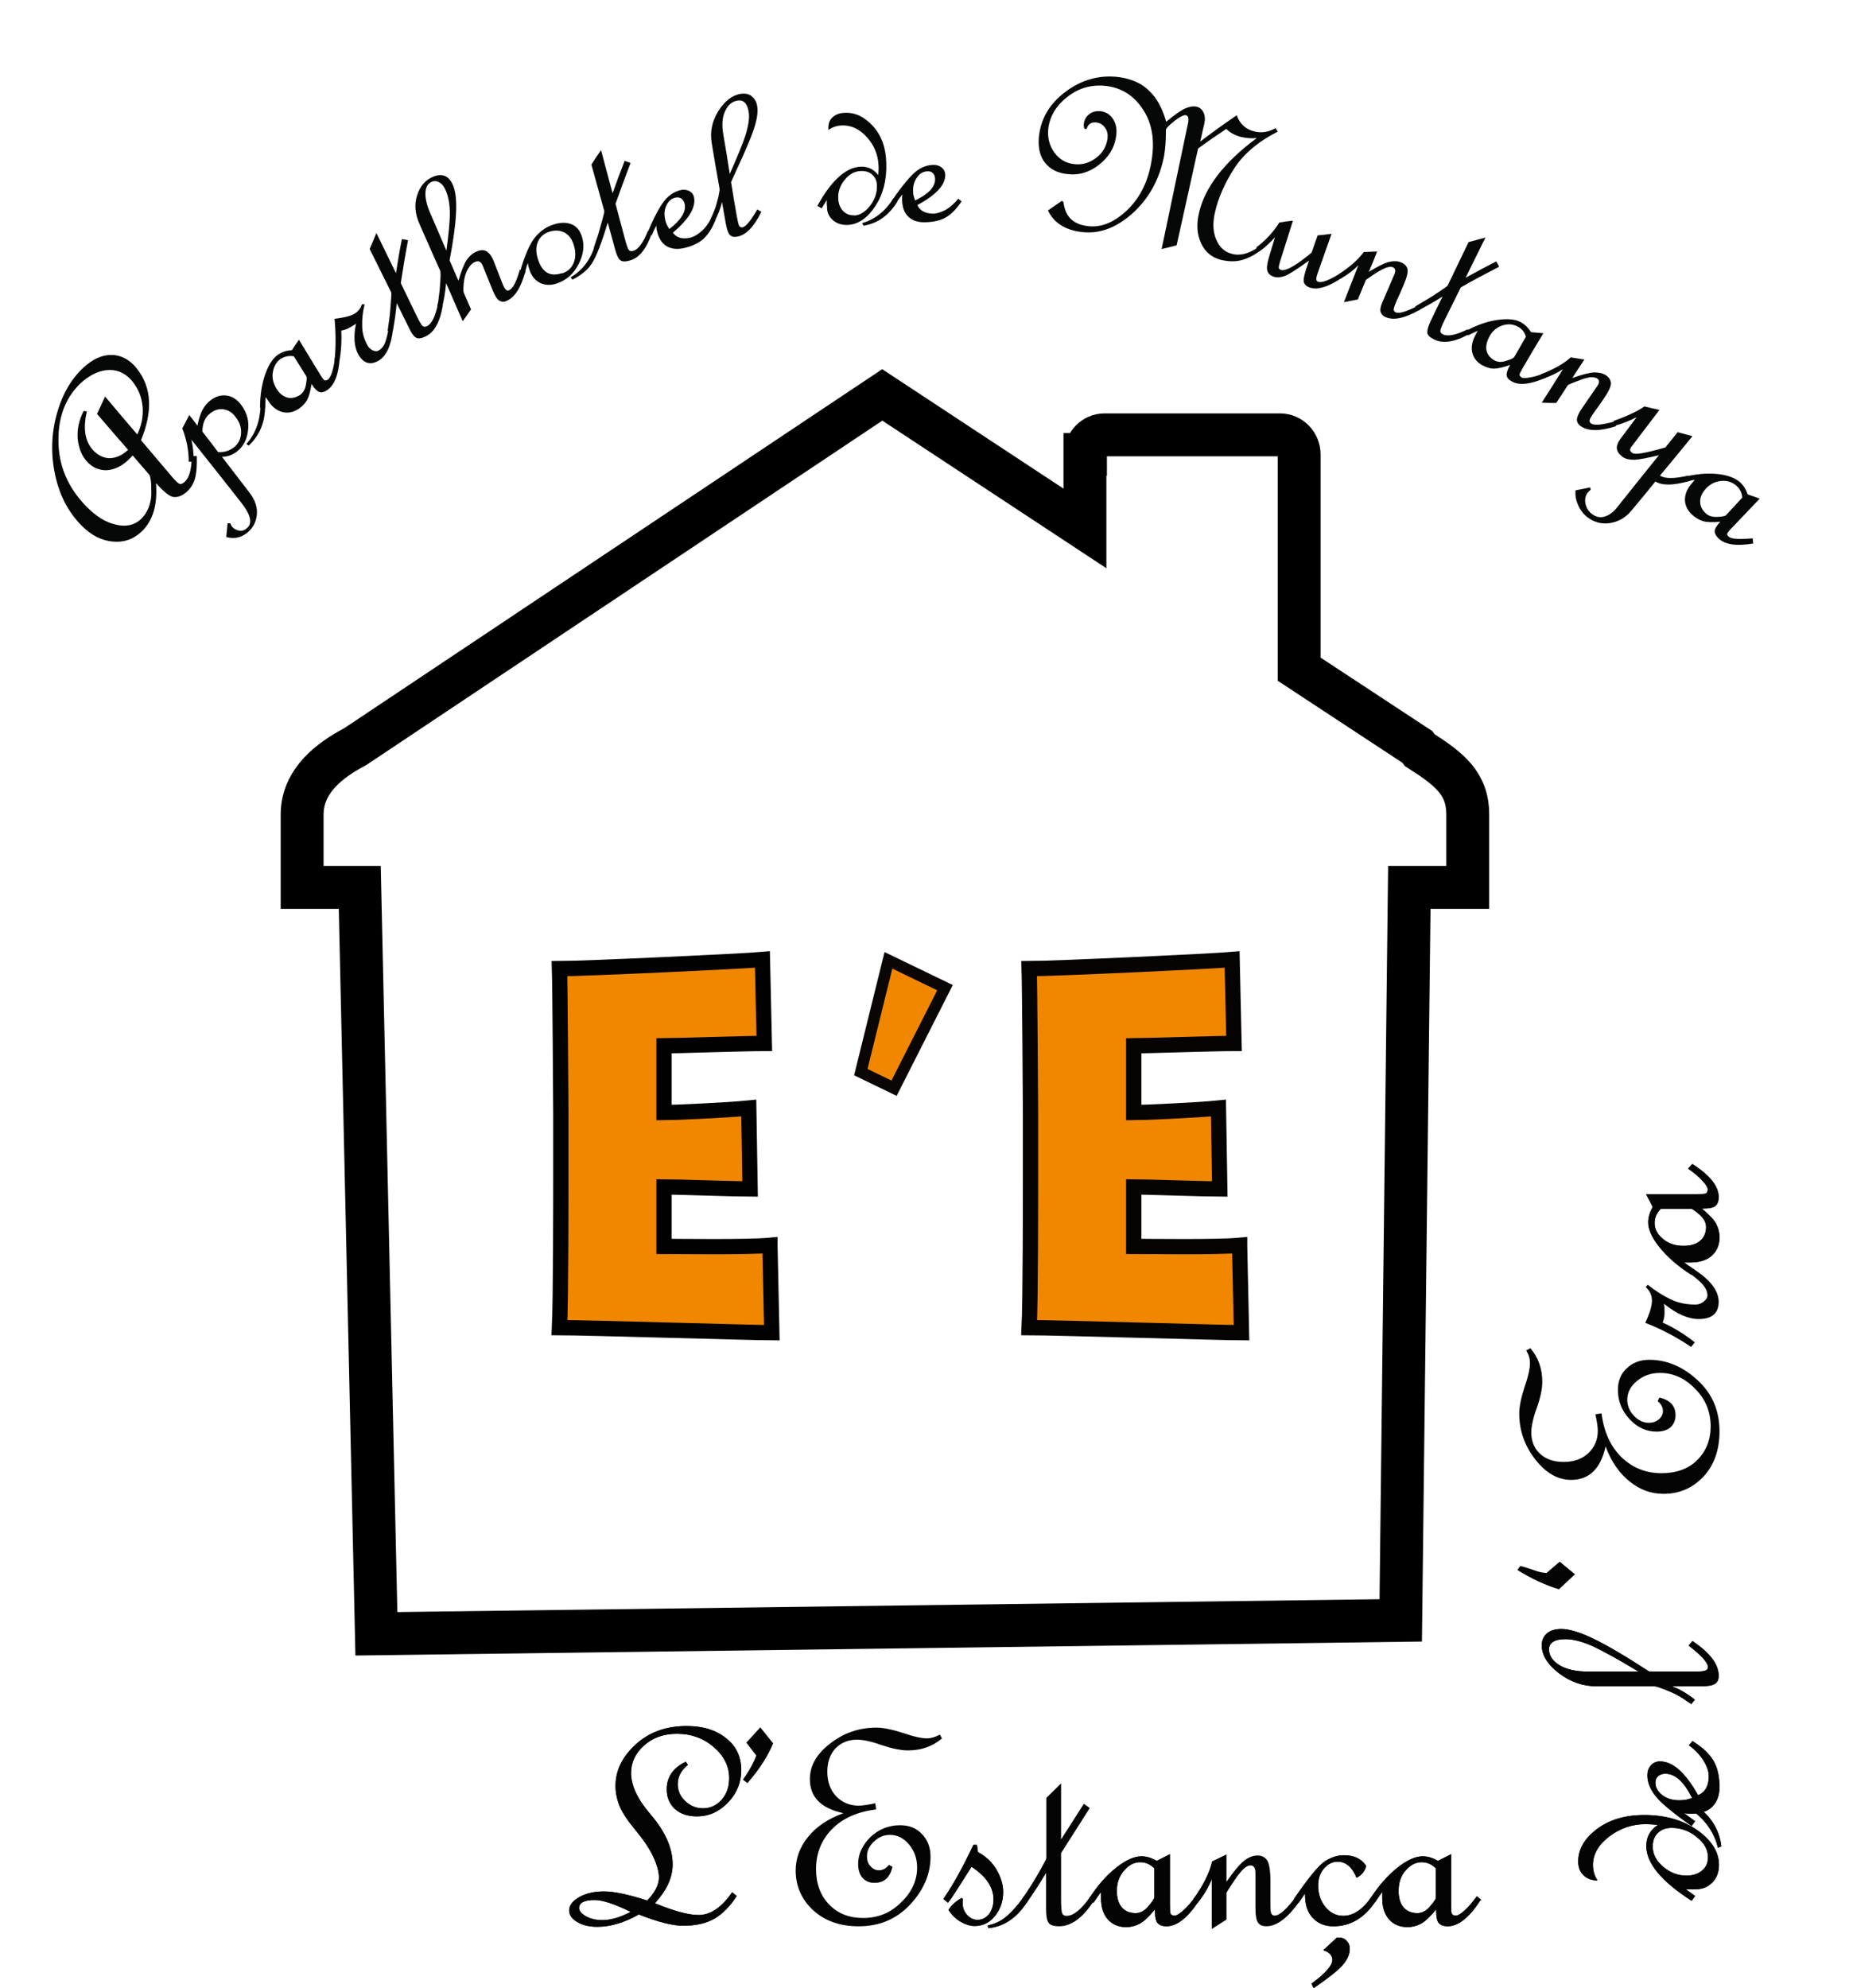
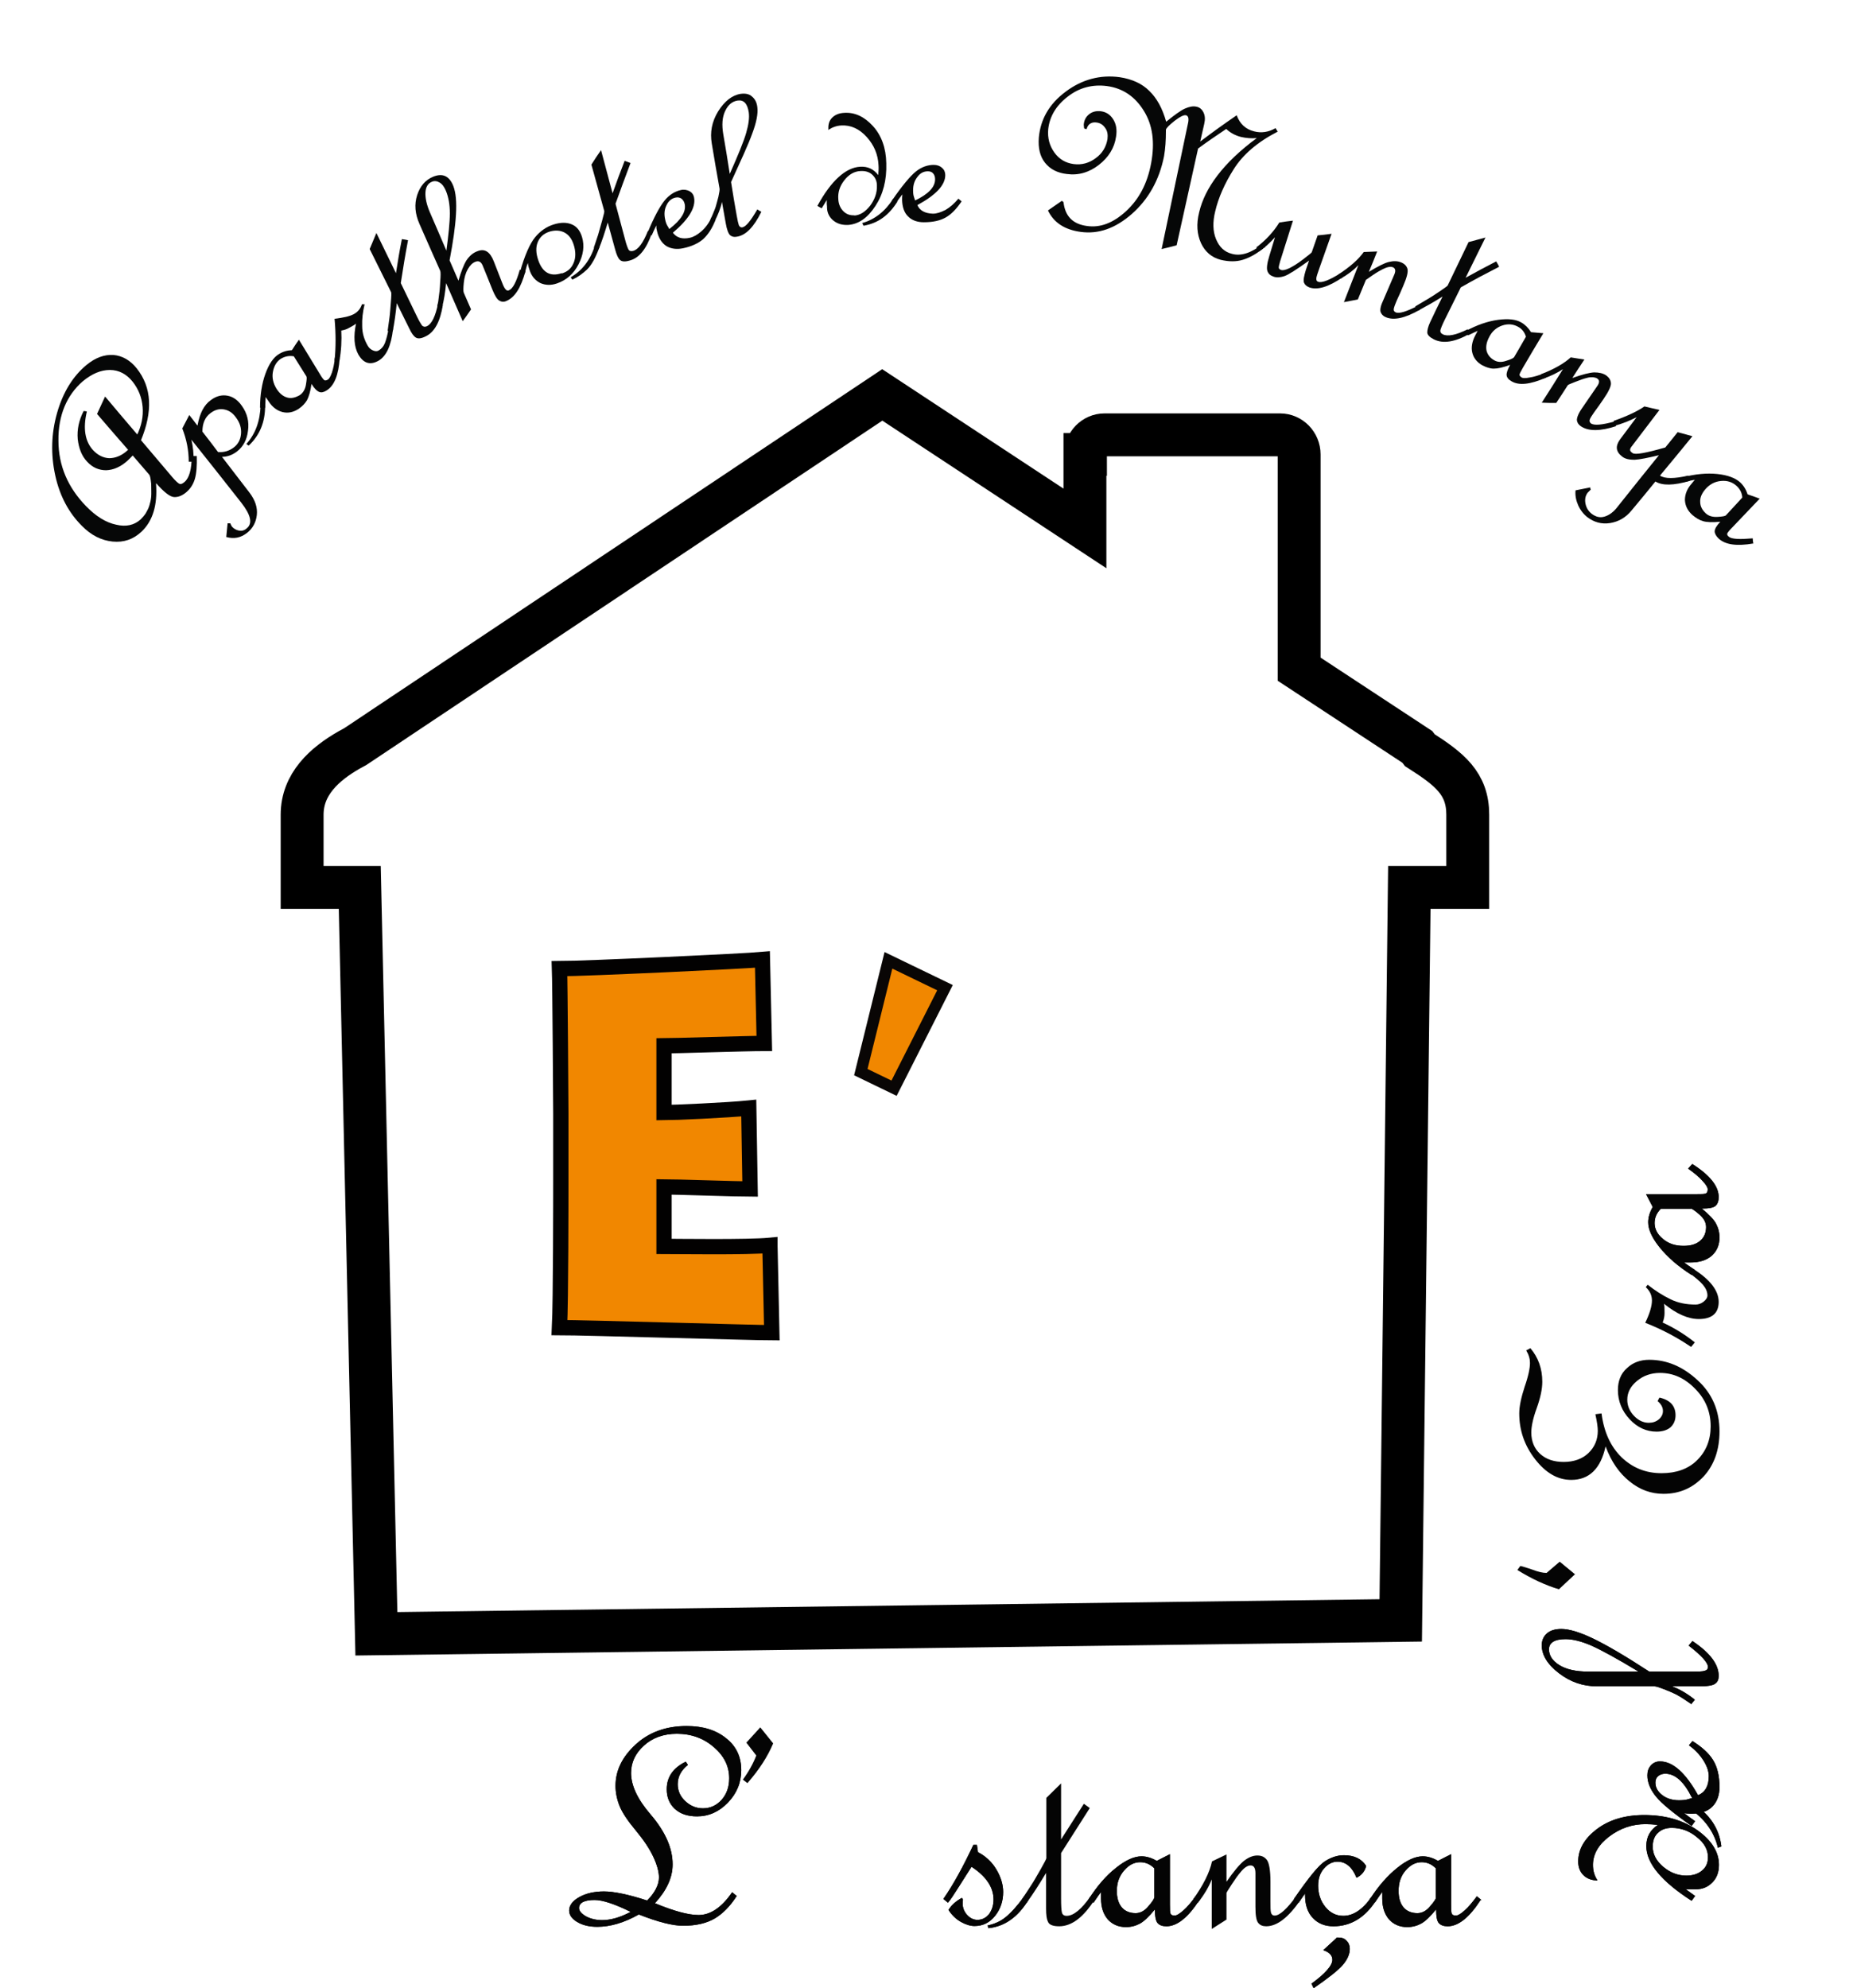
<svg xmlns="http://www.w3.org/2000/svg" id="Capa_2" data-name="Capa 2" viewBox="0 0 69.12 74.15">
  <defs>
    <style>
      .cls-1, .cls-2 {
        fill: #040404;
      }

      .cls-3 {
        stroke: #020101;
      }

      .cls-3, .cls-4, .cls-5 {
        fill: #f18700;
      }

      .cls-3, .cls-4, .cls-5, .cls-6 {
        stroke-miterlimit: 3.86;
      }

      .cls-3, .cls-5 {
        stroke-width: .57px;
      }

      .cls-4 {
        stroke: #090605;
        stroke-width: .43px;
      }

      .cls-5 {
        stroke: #060303;
      }

      .cls-2 {
        fill-rule: evenodd;
      }

      .cls-6 {
        fill: none;
        stroke: #000;
        stroke-width: 1.6px;
      }

      .cls-7 {
        fill: #060707;
      }
    </style>
  </defs>
  <g id="Capa_1-2" data-name="Capa 1">
    <path class="cls-6" d="m40.49,16.95c0-.4.32-.73.71-.73h6.55c.39,0,.71.33.71.73v8.01l4.41,2.9.09.12c1.11.71,1.79,1.24,1.79,2.41v2.71h-2.18l-.32,27.34-38.21.5-.62-27.84h-2.15v-2.71c0-1.14.83-1.89,1.76-2.42l.22-.12,19.66-13.12,7.56,4.98v-2.76h0Z" />
    <path class="cls-3" d="m28.72,46.45c-.83.08-3.49.04-3.95.04v-2.22c.39,0,2.74.08,3.21.08l-.05-3.02c-.78.08-2.81.17-3.16.17v-2.49c.32,0,3.09-.09,3.74-.09l-.07-3.13c-.65.06-6.58.34-7.57.34.02.55.05,5.11.05,5.41v2.53c0,.43,0,4.45-.05,5.45.92,0,7.29.19,7.92.19l-.07-3.24h0Z" />
    <polygon class="cls-4" points="33.14 35.82 32.11 39.99 33.35 40.59 35.25 36.84 33.14 35.82 33.14 35.82" />
-     <path class="cls-5" d="m46.24,46.45c-.83.08-3.49.04-3.95.04v-2.22c.39,0,2.73.08,3.21.08l-.05-3.02c-.78.08-2.81.17-3.16.17v-2.49c.32,0,3.09-.09,3.74-.09l-.07-3.13c-.65.06-6.58.34-7.57.34.02.55.05,5.11.05,5.41v2.53c0,.43,0,4.45-.05,5.45.92,0,7.29.19,7.92.19l-.07-3.24h0Z" />
    <path class="cls-2" d="m24.13,70.9c.3-.3.45-.6.45-.87,0-.21-.07-.47-.21-.77-.14-.3-.36-.63-.66-.99-.3-.36-.5-.66-.6-.91-.1-.25-.15-.5-.15-.75,0-.57.25-1.08.75-1.54.5-.46,1.14-.69,1.9-.69.61,0,1.1.15,1.48.46.38.3.56.7.56,1.19,0,.46-.17.87-.5,1.21-.33.34-.71.51-1.15.51-.35,0-.62-.09-.83-.28-.2-.19-.3-.43-.3-.73,0-.46.24-.8.71-1.03l.08.12c-.25.2-.38.44-.38.72,0,.24.09.45.28.63.19.18.41.27.66.27.28,0,.51-.11.7-.32.19-.22.28-.48.28-.8,0-.45-.19-.83-.57-1.16-.38-.33-.84-.5-1.38-.5-.5,0-.91.15-1.23.44-.32.29-.48.63-.48,1.02,0,.47.24.98.72,1.54.55.64.83,1.26.83,1.87,0,.49-.22.97-.66,1.45.7.29,1.24.44,1.63.44.44,0,.86-.28,1.25-.85l.17.14c-.24.38-.52.66-.82.84-.31.18-.7.27-1.18.27-.39,0-.94-.14-1.65-.42-.55.31-1.07.46-1.55.46-.3,0-.55-.06-.75-.18-.2-.12-.3-.26-.3-.43,0-.19.13-.36.38-.5.25-.14.56-.21.92-.21s.91.11,1.61.34h0Zm-.61.41c-.59-.29-1.04-.44-1.34-.44-.38,0-.58.1-.58.3,0,.11.09.21.26.31.17.09.37.14.6.14.32,0,.67-.1,1.05-.3h0Z" />
    <path class="cls-1" d="m24.13,70.9c.3-.3.45-.6.45-.87,0-.21-.07-.47-.21-.77-.14-.3-.36-.63-.66-.99-.3-.36-.5-.66-.6-.91-.1-.25-.15-.5-.15-.75,0-.57.25-1.08.75-1.54.5-.46,1.14-.69,1.9-.69.61,0,1.1.15,1.48.46.38.3.56.7.56,1.19,0,.46-.17.87-.5,1.21-.33.34-.71.51-1.15.51-.35,0-.62-.09-.83-.28-.2-.19-.3-.43-.3-.73,0-.46.24-.8.71-1.03l.08.12c-.25.2-.38.44-.38.72,0,.24.09.45.28.63.19.18.41.27.66.27.28,0,.51-.11.7-.32.19-.22.28-.48.28-.8,0-.45-.19-.83-.57-1.16-.38-.33-.84-.5-1.38-.5-.5,0-.91.15-1.23.44-.32.29-.48.63-.48,1.02,0,.47.24.98.72,1.54.55.64.83,1.26.83,1.87,0,.49-.22.97-.66,1.45.7.29,1.24.44,1.63.44.44,0,.86-.28,1.25-.85l.17.14c-.24.38-.52.66-.82.84-.31.18-.7.27-1.18.27-.39,0-.94-.14-1.65-.42-.55.31-1.07.46-1.55.46-.3,0-.55-.06-.75-.18-.2-.12-.3-.26-.3-.43,0-.19.13-.36.38-.5.25-.14.56-.21.92-.21s.91.11,1.61.34h0Zm-.61.41c-.59-.29-1.04-.44-1.34-.44-.38,0-.58.1-.58.3,0,.11.09.21.26.31.17.09.37.14.6.14.32,0,.67-.1,1.05-.3h0Z" />
    <path class="cls-1" d="m28.84,65.03c-.2.48-.52.98-.96,1.48l-.17-.13c.22-.3.39-.61.5-.9l-.37-.48.52-.57.49.61h0Z" />
-     <path class="cls-1" d="m35.14,64.84c-.35.3-.77.45-1.27.45-.27,0-.6-.07-.99-.2-.39-.14-.69-.2-.91-.2-.33,0-.6.11-.81.33-.2.22-.3.51-.3.87s.11.68.33.91c.22.23.5.35.84.35.14,0,.35-.03.62-.09l.03.23c-.7.09-1.25.33-1.65.74-.39.4-.59.9-.59,1.48,0,.55.16.99.49,1.33s.75.5,1.27.5c.55,0,1.02-.19,1.41-.58.4-.38.6-.82.6-1.3,0-.33-.1-.62-.3-.86-.2-.24-.44-.36-.71-.36-.23,0-.42.08-.6.25-.17.16-.26.34-.26.55,0,.15.04.27.13.37.09.1.19.15.32.15.14,0,.26-.07.37-.2l.13.07c-.09.4-.31.6-.67.6-.19,0-.33-.06-.45-.19-.11-.13-.16-.3-.16-.52,0-.37.16-.7.46-1,.31-.29.68-.44,1.1-.44.35,0,.62.11.83.34.21.22.31.5.31.83,0,.65-.25,1.24-.76,1.79-.51.54-1.14.81-1.92.81-.7,0-1.26-.2-1.7-.6-.43-.4-.65-.9-.65-1.48,0-.45.15-.87.46-1.25.31-.39.75-.68,1.32-.89-.84-.18-1.25-.6-1.25-1.27,0-.5.25-.94.76-1.33.51-.4,1.09-.59,1.72-.59.26,0,.59.07,1,.2.4.14.7.2.89.2.15,0,.31-.05.48-.14l.08.15h0Z" />
    <path class="cls-2" d="m36.47,69.08c.29.15.52.36.69.64.17.28.26.57.26.85,0,.34-.1.64-.3.89-.2.25-.45.38-.77.38-.15,0-.32-.05-.5-.15-.18-.1-.34-.25-.47-.45.11-.18.28-.33.5-.45l.04.06s-.01.09-.01.16c0,.16.06.3.17.42.11.12.24.18.38.18.17,0,.31-.07.43-.21.11-.15.17-.33.17-.55,0-.45-.27-.86-.82-1.22l-.47.74c-.19.3-.32.5-.41.6l-.17-.14c.38-.55.75-1.23,1.12-2.02h.13s.04.27.04.27h0Zm1.89,1.79c-.39.64-.89.99-1.49,1.05l-.03-.1c.27-.06.49-.16.67-.31.19-.15.42-.4.69-.77l.16.13h0Z" />
    <path class="cls-1" d="m36.47,69.08c.29.15.52.36.69.64.17.28.26.57.26.85,0,.34-.1.64-.3.89-.2.25-.45.38-.77.38-.15,0-.32-.05-.5-.15-.18-.1-.34-.25-.47-.45.11-.18.28-.33.5-.45l.04.06s-.01.09-.01.16c0,.16.06.3.17.42.11.12.24.18.38.18.17,0,.31-.07.43-.21.11-.15.17-.33.17-.55,0-.45-.27-.86-.82-1.22l-.47.74c-.19.3-.32.5-.41.6l-.17-.14c.38-.55.75-1.23,1.12-2.02h.13s.04.27.04.27h0Zm1.89,1.79c-.39.64-.89.99-1.49,1.05l-.03-.1c.27-.06.49-.16.67-.31.19-.15.42-.4.69-.77l.16.13h0Z" />
    <path class="cls-1" d="m40.83,70.86c-.42.66-.86.99-1.32.99-.22,0-.36-.05-.41-.15-.06-.11-.08-.28-.08-.51v-1.33c-.25.42-.49.79-.72,1.11l-.18-.13c.14-.2.25-.38.35-.53s.21-.35.35-.59c.14-.25.21-.38.21-.41v-2.25l.55-.54v2.09l.85-1.33.22.16-1.07,1.68v1.69c0,.26.01.43.03.52.02.09.08.13.18.13.25,0,.55-.24.89-.73l.16.14h0Z" />
    <path class="cls-2" d="m44.74,70.87c-.42.65-.83.98-1.23.98-.15,0-.26-.04-.33-.12-.07-.08-.1-.25-.1-.51-.22.27-.41.45-.56.53-.15.08-.32.13-.52.13-.28,0-.51-.1-.68-.29-.17-.2-.25-.46-.25-.78v-.24c-.04.05-.13.18-.28.4l-.18-.13c.32-.5.66-.89,1.02-1.17.36-.29.68-.43.95-.43.19,0,.38.06.57.17l.49-.25v1.87c0,.2,0,.32.03.36.02.04.07.06.15.06.07,0,.17-.06.32-.19.14-.12.29-.3.46-.53l.17.14h0Zm-1.68-.07v-1.11c-.15-.15-.32-.23-.53-.23-.22,0-.42.1-.6.31-.18.21-.27.46-.27.76,0,.26.06.47.19.62.12.14.3.21.51.21.17,0,.33-.08.47-.25.15-.17.22-.28.22-.32h0Z" />
    <path class="cls-1" d="m44.74,70.87c-.42.65-.83.98-1.23.98-.15,0-.26-.04-.33-.12-.07-.08-.1-.25-.1-.51-.22.27-.41.45-.56.53-.15.08-.32.13-.52.13-.28,0-.51-.1-.68-.29-.17-.2-.25-.46-.25-.78v-.24c-.04.05-.13.18-.28.4l-.18-.13c.32-.5.66-.89,1.02-1.17.36-.29.68-.43.95-.43.19,0,.38.06.57.17l.49-.25v1.87c0,.2,0,.32.03.36.02.04.07.06.15.06.07,0,.17-.06.32-.19.14-.12.29-.3.46-.53l.17.14h0Zm-1.68-.07v-1.11c-.15-.15-.32-.23-.53-.23-.22,0-.42.1-.6.31-.18.21-.27.46-.27.76,0,.26.06.47.19.62.12.14.3.21.51.21.17,0,.33-.08.47-.25.15-.17.22-.28.22-.32h0Z" />
    <path class="cls-1" d="m48.51,70.87c-.45.65-.87.98-1.28.98-.13,0-.23-.04-.3-.13-.07-.09-.1-.29-.1-.59v-1.26c0-.19-.06-.29-.18-.29-.06,0-.12.02-.19.07-.06.04-.13.11-.2.2-.07.08-.18.23-.31.43-.13.2-.2.31-.2.33v.99l-.55.35v-1.85c-.11.29-.29.58-.52.88l-.17-.14c.37-.52.61-.99.7-1.41l.54-.26v1.02c.27-.39.49-.65.65-.78.17-.13.33-.2.5-.2.16,0,.27.05.36.17.08.11.13.38.13.81v.74c0,.2,0,.33.02.41.02.07.06.11.14.11.18,0,.45-.24.8-.72l.17.14h0Z" />
    <path class="cls-2" d="m51.34,70.87c-.41.65-.95.98-1.6.98-.32,0-.57-.1-.77-.31-.2-.21-.29-.5-.29-.87v-.04s-.24.34-.24.34l-.18-.13c.55-.8.93-1.27,1.17-1.42.24-.15.47-.22.7-.22.38,0,.66.13.83.4-.05.2-.17.35-.36.44-.16-.4-.4-.6-.71-.6-.18,0-.35.08-.5.25-.15.17-.22.38-.22.65,0,.3.09.57.27.79.18.22.4.33.67.33.37,0,.73-.24,1.05-.71l.18.13h0Zm-1.49,1.4h.08c.13,0,.23.04.3.12.08.08.12.18.12.3,0,.2-.09.4-.26.6-.17.2-.54.49-1.09.87l-.08-.17c.52-.38.78-.68.78-.89,0-.16-.11-.28-.34-.36l.5-.46h0Z" />
    <path class="cls-1" d="m51.34,70.87c-.41.65-.95.98-1.6.98-.32,0-.57-.1-.77-.31-.2-.21-.29-.5-.29-.87v-.04s-.24.34-.24.34l-.18-.13c.55-.8.93-1.27,1.17-1.42.24-.15.47-.22.7-.22.38,0,.66.13.83.4-.05.2-.17.35-.36.44-.16-.4-.4-.6-.71-.6-.18,0-.35.08-.5.25-.15.17-.22.38-.22.65,0,.3.09.57.27.79.18.22.4.33.67.33.37,0,.73-.24,1.05-.71l.18.13h0Z" />
    <path class="cls-1" d="m49.85,72.27h.08c.13,0,.23.04.3.12.08.08.12.18.12.3,0,.2-.09.4-.26.6-.17.2-.54.49-1.09.87l-.08-.17c.52-.38.78-.68.78-.89,0-.16-.11-.28-.34-.36l.5-.46h0Z" />
    <path class="cls-2" d="m55.23,70.87c-.42.65-.83.98-1.23.98-.15,0-.26-.04-.33-.12-.07-.08-.1-.25-.1-.51-.22.27-.41.45-.56.53-.15.08-.32.13-.52.13-.28,0-.51-.1-.68-.29-.17-.2-.25-.46-.25-.78v-.24c-.04.05-.13.18-.28.4l-.18-.13c.32-.5.67-.89,1.02-1.17.36-.29.68-.43.95-.43.19,0,.38.06.57.17l.49-.25v1.87c0,.2,0,.32.03.36.02.04.07.06.15.06.07,0,.18-.06.32-.19.14-.12.29-.3.46-.53l.17.14h0Zm-1.67-.07v-1.11c-.15-.15-.32-.23-.53-.23-.22,0-.42.1-.6.31-.18.21-.26.46-.26.76,0,.26.06.47.19.62.12.14.3.21.51.21.17,0,.33-.08.47-.25.15-.17.22-.28.22-.32h0Z" />
    <path class="cls-1" d="m55.23,70.87c-.42.65-.83.98-1.23.98-.15,0-.26-.04-.33-.12-.07-.08-.1-.25-.1-.51-.22.27-.41.45-.56.53-.15.08-.32.13-.52.13-.28,0-.51-.1-.68-.29-.17-.2-.25-.46-.25-.78v-.24c-.04.05-.13.18-.28.4l-.18-.13c.32-.5.67-.89,1.02-1.17.36-.29.68-.43.95-.43.19,0,.38.06.57.17l.49-.25v1.87c0,.2,0,.32.03.36.02.04.07.06.15.06.07,0,.18-.06.32-.19.14-.12.29-.3.46-.53l.17.14h0Zm-1.67-.07v-1.11c-.15-.15-.32-.23-.53-.23-.22,0-.42.1-.6.31-.18.21-.26.46-.26.76,0,.26.06.47.19.62.12.14.3.21.51.21.17,0,.33-.08.47-.25.15-.17.22-.28.22-.32h0Z" />
    <path class="cls-2" d="m59.59,70.14c-.22,0-.4-.07-.53-.2-.13-.13-.19-.3-.19-.51,0-.45.23-.85.69-1.2.46-.35,1.05-.53,1.77-.53.79,0,1.45.19,1.99.57.53.38.8.81.8,1.29,0,.27-.08.49-.25.66-.17.17-.37.25-.61.25h-.19c-.1,0-.17,0-.2-.01l.36.26-.13.18c-1.12-.72-1.69-1.4-1.69-2.04,0-.34.14-.6.43-.79-.16-.02-.32-.03-.46-.03-.49,0-.94.15-1.35.46-.4.3-.61.66-.61,1.06,0,.21.05.4.17.58h0Zm4.12-.87c0-.28-.14-.53-.42-.75-.28-.23-.59-.34-.93-.34-.22,0-.39.06-.52.19-.13.12-.19.29-.19.51,0,.28.13.53.39.75.26.22.55.33.86.33.24,0,.44-.06.59-.19.15-.12.22-.29.22-.49h0Zm-.58-2.01c.64.4,1,.94,1.08,1.61l-.13.05c-.14-.6-.5-1.09-1.08-1.48l.13-.18h0Z" />
    <path class="cls-1" d="m59.59,70.14c-.22,0-.4-.07-.53-.2-.13-.13-.19-.3-.19-.51,0-.45.23-.85.69-1.2.46-.35,1.05-.53,1.77-.53.79,0,1.45.19,1.99.57.53.38.8.81.8,1.29,0,.27-.08.49-.25.66-.17.17-.37.25-.61.25h-.19c-.1,0-.17,0-.2-.01l.36.26-.13.18c-1.12-.72-1.69-1.4-1.69-2.04,0-.34.14-.6.43-.79-.16-.02-.32-.03-.46-.03-.49,0-.94.15-1.35.46-.4.3-.61.66-.61,1.06,0,.21.05.4.17.58h0Zm4.12-.87c0-.28-.14-.53-.42-.75-.28-.23-.59-.34-.93-.34-.22,0-.39.06-.52.19-.13.12-.19.29-.19.51,0,.28.13.53.39.75.26.22.55.33.86.33.24,0,.44-.06.59-.19.15-.12.22-.29.22-.49h0Zm-.58-2.01c.64.4,1,.94,1.08,1.61l-.13.05c-.14-.6-.5-1.09-1.08-1.48l.13-.18h0Z" />
    <path class="cls-2" d="m63.13,64.94c.35.22.61.45.77.71.16.26.24.59.24,1.01,0,.3-.09.55-.27.73-.18.18-.44.26-.77.26-.09,0-.18,0-.28-.02.17.13.31.23.41.3l-.13.18c-.68-.48-1.12-.84-1.33-1.1-.21-.26-.32-.52-.32-.79,0-.15.04-.27.13-.37.09-.1.2-.15.34-.15.48,0,.95.42,1.42,1.26.27-.11.4-.35.4-.71,0-.17-.06-.36-.19-.57-.13-.21-.31-.41-.55-.58l.13-.16h0Zm-.01,2.13c-.3-.61-.63-.91-1-.91-.11,0-.2.03-.27.09-.07.06-.1.14-.1.24,0,.19.09.34.26.47.17.13.38.19.62.19.13,0,.25-.01.34-.04.09-.03.14-.04.15-.04h0Z" />
    <path class="cls-1" d="m63.13,64.94c.35.22.61.45.77.71.16.26.24.59.24,1.01,0,.3-.09.55-.27.73-.18.18-.44.26-.77.26-.09,0-.18,0-.28-.02.17.13.31.23.41.3l-.13.18c-.68-.48-1.12-.84-1.33-1.1-.21-.26-.32-.52-.32-.79,0-.15.04-.27.13-.37.09-.1.2-.15.34-.15.48,0,.95.42,1.42,1.26.27-.11.4-.35.4-.71,0-.17-.06-.36-.19-.57-.13-.21-.31-.41-.55-.58l.13-.16h0Zm-.01,2.13c-.3-.61-.63-.91-1-.91-.11,0-.2.03-.27.09-.07.06-.1.14-.1.24,0,.19.09.34.26.47.17.13.38.19.62.19.13,0,.25-.01.34-.04.09-.03.14-.04.15-.04h0Z" />
    <path class="cls-2" d="m63.1,63.57c-.1-.07-.19-.13-.28-.19-.09-.06-.19-.12-.3-.18-.12-.06-.26-.12-.44-.19-.18-.07-.3-.11-.36-.11h-2.14c-.53,0-1-.16-1.43-.49-.43-.33-.64-.68-.64-1.04,0-.19.07-.34.2-.45.13-.11.31-.16.53-.16.29,0,.69.12,1.19.36.5.24,1.2.65,2.09,1.23h1.6c.23,0,.39,0,.47-.03.08-.02.12-.07.12-.14,0-.16-.24-.43-.72-.8l.14-.17c.66.44.98.87.98,1.3,0,.13-.04.23-.13.29-.09.07-.29.1-.6.1h-1.01c.29.11.58.28.85.5l-.14.17h0Zm-1.98-1.22c-.81-.49-1.4-.81-1.76-.97-.37-.16-.69-.24-.96-.24-.41,0-.62.13-.62.38,0,.23.13.43.39.59.26.16.62.24,1.07.24h1.88Z" />
    <path class="cls-1" d="m63.1,63.57c-.1-.07-.19-.13-.28-.19-.09-.06-.19-.12-.3-.18-.12-.06-.26-.12-.44-.19-.18-.07-.3-.11-.36-.11h-2.14c-.53,0-1-.16-1.43-.49-.43-.33-.64-.68-.64-1.04,0-.19.07-.34.2-.45.13-.11.31-.16.53-.16.29,0,.69.12,1.19.36.5.24,1.2.65,2.09,1.23h1.6c.23,0,.39,0,.47-.03.08-.02.12-.07.12-.14,0-.16-.24-.43-.72-.8l.14-.17c.66.44.98.87.98,1.3,0,.13-.04.23-.13.29-.09.07-.29.1-.6.1h-1.01c.29.11.58.28.85.5l-.14.17h0Zm-1.98-1.22c-.81-.49-1.4-.81-1.76-.97-.37-.16-.69-.24-.96-.24-.41,0-.62.13-.62.38,0,.23.13.43.39.59.26.16.62.24,1.07.24h1.88Z" />
    <path class="cls-1" d="m58.18,58.25l.57.47-.6.56c-.5-.15-1.02-.39-1.55-.72l.11-.15c.1.02.25.07.46.14.21.08.38.12.52.12l.49-.42h0Z" />
    <path class="cls-1" d="m57.08,50.28c.3.35.45.77.45,1.26,0,.27-.07.6-.21.99-.14.38-.2.69-.2.9,0,.33.11.6.33.8.22.2.51.3.88.3s.69-.11.92-.33c.23-.22.35-.5.35-.83,0-.14-.03-.34-.09-.62l.23-.03c.09.7.34,1.24.75,1.64.41.39.9.59,1.49.59.55,0,1-.16,1.33-.49.33-.33.5-.75.5-1.26,0-.54-.19-1.01-.58-1.4-.39-.4-.82-.59-1.31-.59-.33,0-.62.1-.86.3-.24.2-.36.43-.36.7,0,.22.08.42.25.6.16.17.35.26.55.26.15,0,.27-.04.38-.13.1-.09.15-.19.15-.31,0-.14-.07-.26-.2-.37l.07-.13c.4.09.6.31.6.66,0,.18-.06.33-.19.45-.13.11-.31.16-.52.16-.37,0-.71-.15-1-.46-.29-.31-.44-.68-.44-1.09,0-.34.11-.62.34-.82.22-.21.5-.31.83-.31.65,0,1.25.25,1.8.76.55.5.82,1.14.82,1.91,0,.69-.2,1.26-.6,1.69-.41.43-.9.64-1.49.64-.46,0-.88-.15-1.26-.46-.39-.31-.69-.74-.9-1.31-.18.83-.61,1.25-1.28,1.25-.5,0-.94-.25-1.34-.76-.4-.51-.6-1.08-.6-1.72,0-.26.07-.59.2-.99.14-.4.2-.7.2-.89,0-.15-.04-.3-.14-.47l.15-.08h0Z" />
    <path class="cls-1" d="m63.13,47.31c.66.41.98.83.98,1.25s-.25.64-.74.64c-.4,0-.83-.19-1.3-.57.02.07.02.18.02.35,0,.11-.02.23-.07.35.41.19.81.43,1.2.74l-.14.17c-.5-.34-1.07-.65-1.71-.9.17-.35.25-.63.25-.83s-.08-.36-.23-.5l.07-.09c.28.22.56.4.85.54.28.14.6.2.94.2.11,0,.21-.04.3-.11.09-.07.14-.15.14-.23,0-.14-.06-.27-.17-.4-.11-.13-.29-.28-.54-.46l.13-.17h0Z" />
    <path class="cls-2" d="m63.13,43.42c.66.42.98.83.98,1.23,0,.15-.04.26-.12.33-.08.07-.25.1-.51.1.27.22.45.41.53.56.08.15.13.32.13.52,0,.28-.1.51-.29.68-.2.17-.46.25-.79.25h-.24c.05.04.18.13.4.28l-.13.18c-.5-.32-.89-.66-1.18-1.02-.29-.36-.43-.67-.43-.94,0-.19.06-.38.17-.57l-.25-.48h1.88c.2,0,.32,0,.36-.03.04-.02.06-.07.06-.15,0-.07-.06-.17-.19-.31-.12-.14-.3-.29-.54-.46l.14-.16h0Zm-.07,1.67h-1.11c-.15.15-.23.32-.23.53,0,.22.1.42.31.59.21.18.46.26.77.26.27,0,.47-.06.62-.19.14-.12.22-.29.22-.51,0-.17-.08-.32-.25-.47-.17-.15-.28-.22-.33-.22h0Z" />
    <path class="cls-1" d="m63.13,43.42c.66.42.98.83.98,1.23,0,.15-.04.26-.12.33-.08.07-.25.1-.51.1.27.22.45.41.53.56.08.15.13.32.13.52,0,.28-.1.51-.29.68-.2.17-.46.25-.79.25h-.24c.05.04.18.13.4.28l-.13.18c-.5-.32-.89-.66-1.18-1.02-.29-.36-.43-.67-.43-.94,0-.19.06-.38.17-.57l-.25-.48h1.88c.2,0,.32,0,.36-.03.04-.02.06-.07.06-.15,0-.07-.06-.17-.19-.31-.12-.14-.3-.29-.54-.46l.14-.16h0Zm-.07,1.67h-1.11c-.15.15-.23.32-.23.53,0,.22.1.42.31.59.21.18.46.26.77.26.27,0,.47-.06.62-.19.14-.12.22-.29.22-.51,0-.17-.08-.32-.25-.47-.17-.15-.28-.22-.33-.22h0Z" />
    <g>
      <path class="cls-7" d="m5.82,18.04c.06.8-.12,1.39-.54,1.79-.31.29-.66.41-1.08.37-.41-.04-.8-.23-1.15-.59-.48-.48-.82-1.1-.99-1.88-.17-.78-.15-1.56.07-2.33s.59-1.37,1.1-1.79c.33-.27.66-.39,1-.37.34.03.63.2.87.5.57.72.6,1.61.16,2.68.47.55.7.83,1.17,1.38.11.13.2.21.25.24.06.03.12.01.2-.06.18-.15.27-.47.27-.97.08,0,.11,0,.19,0,.01.36-.01.64-.07.85-.06.2-.16.36-.31.49-.16.14-.32.2-.47.19-.15-.01-.37-.18-.66-.51Zm-.72-1.79c.18-.36.25-.72.22-1.07-.03-.35-.15-.66-.37-.94-.23-.29-.52-.44-.85-.44-.34,0-.67.14-1.01.42-.6.52-.92,1.27-.91,2.21,0,.95.36,1.76,1.03,2.45.37.38.74.61,1.12.69.37.09.68.02.92-.2.07-.07.13-.14.19-.23.05-.09.1-.18.13-.28.03-.1.06-.21.07-.34.01-.12,0-.28,0-.47-.02-.19-.04-.3-.07-.34l-.62-.72c-.08.08-.14.15-.2.2-.26.23-.52.34-.79.35-.27,0-.51-.1-.71-.32-.2-.21-.31-.49-.35-.84-.03-.35.04-.7.22-1.05.05,0,.07.01.12.02-.15.63-.07,1.11.23,1.44.18.19.38.29.6.3.22,0,.44-.08.65-.26.02-.02.03-.03.06-.05-.46-.53-.7-.8-1.16-1.34.12-.26.18-.39.3-.65.49.58.73.87,1.22,1.44Z" />
      <path class="cls-7" d="m7.37,15.86c.08-.44.24-.76.5-.94.2-.15.41-.2.62-.16.21.04.39.17.54.39.19.27.27.58.22.92-.04.34-.18.59-.41.77-.17.13-.36.2-.56.2.41.54.62.8,1.03,1.34.21.28.3.55.27.83-.03.27-.15.5-.37.67-.23.18-.48.23-.77.15.02-.2.03-.3.05-.51.04,0,.06,0,.1,0,.02.05.04.09.06.12.07.08.16.13.26.15s.2,0,.29-.08c.23-.18.16-.5-.2-.96-.74-.94-1.11-1.41-1.86-2.35.06.26.09.54.08.82-.07,0-.11,0-.18,0,0-.42-.08-.83-.24-1.24.1-.2.16-.3.26-.5.12.15.18.23.3.39Zm.77,1c.21.02.41-.04.58-.17.16-.12.25-.29.27-.5.02-.22-.04-.42-.19-.62-.12-.17-.27-.27-.45-.3-.18-.03-.34.02-.5.14-.2.15-.3.38-.3.69.24.31.36.46.59.77Zm1.75-1.73c0,.62-.2,1.1-.61,1.49-.04-.02-.06-.03-.09-.06.34-.38.51-.85.53-1.44.07,0,.11,0,.18,0Z" />
      <path class="cls-7" d="m12.67,13.36c-.04.63-.2,1.02-.48,1.2-.11.07-.2.09-.28.06-.08-.03-.18-.12-.29-.3-.04.28-.1.48-.17.61-.07.12-.18.23-.31.32-.2.13-.4.17-.6.12-.2-.05-.38-.18-.52-.4-.04-.06-.06-.09-.11-.16,0,.05-.01.19-.02.4-.07,0-.11,0-.19,0,0-.48.07-.91.2-1.27.13-.36.3-.61.5-.73.14-.09.3-.14.49-.15.1-.16.15-.23.26-.39.31.51.47.77.78,1.28.08.14.14.21.17.23.03.02.07.01.13-.02.05-.03.1-.12.15-.26.05-.15.09-.33.11-.56.07.01.11.02.18.03Zm-1.24.68c-.19-.3-.28-.45-.47-.75-.17-.03-.33,0-.48.09-.16.1-.26.27-.3.49-.04.22.01.43.14.64.12.18.25.28.4.32.15.04.3,0,.46-.09.12-.08.2-.21.23-.38.03-.18.04-.28.02-.32Z" />
      <path class="cls-7" d="m14.66,12.28c-.07.62-.25,1.01-.55,1.18-.31.17-.56.09-.75-.25-.15-.28-.18-.66-.08-1.14-.04.04-.13.09-.26.16-.08.05-.18.08-.29.1.02.36,0,.74-.07,1.14-.07,0-.11-.01-.18-.02.05-.49.05-1.01,0-1.56.33-.04.57-.09.73-.18.14-.08.24-.2.29-.36.04,0,.06,0,.1,0-.07.29-.1.56-.09.81,0,.26.07.5.21.74.04.07.1.13.19.17.09.04.16.04.22,0,.1-.06.18-.15.23-.28s.1-.32.14-.56c.07.01.1.02.17.03Z" />
      <path class="cls-7" d="m16.52,11.37c-.1.63-.31,1.02-.65,1.18-.16.08-.28.09-.36.04-.08-.05-.16-.16-.24-.33-.19-.38-.28-.57-.47-.95-.04.39-.09.74-.15,1.05-.07,0-.11-.01-.19-.02.03-.2.05-.37.07-.51.02-.14.03-.33.05-.56.02-.23.02-.35.01-.37-.32-.64-.48-.97-.8-1.61.1-.24.15-.36.25-.6.29.6.44.9.73,1.5.08-.51.12-.76.22-1.27.09.01.14.02.23.04-.12.64-.17.96-.27,1.6.24.49.35.73.59,1.22.09.19.16.3.2.36.05.05.11.06.18.03.19-.09.32-.37.42-.85.07.02.1.03.16.05Z" />
      <path class="cls-7" d="m19.6,10.12c-.17.62-.4.98-.72,1.11-.09.04-.18.03-.26-.02-.08-.05-.16-.18-.25-.4-.14-.36-.22-.54-.36-.89-.06-.16-.16-.21-.29-.15-.1.04-.19.13-.27.27-.08.14-.13.31-.15.51-.02.2-.02.32,0,.37.11.25.16.37.27.62-.12.18-.18.26-.31.44-.25-.57-.37-.85-.62-1.42-.03.34-.08.64-.15.91-.07-.02-.11-.02-.18-.04.03-.13.05-.25.06-.37.02-.12.04-.3.05-.54.02-.24.02-.38,0-.42-.31-.69-.46-1.04-.77-1.74-.17-.38-.2-.74-.09-1.08.11-.34.31-.57.6-.69.35-.14.6-.03.75.35.19.49.12,1.41-.14,2.77.13.3.2.46.33.76.1-.34.2-.6.3-.76.11-.16.24-.28.41-.34.27-.11.47.02.61.38.13.33.19.49.32.82.08.21.16.3.24.26.15-.06.28-.31.41-.77.07.02.1.04.17.06Zm-2.95-.76c.08-.6.13-1.07.13-1.4,0-.33-.05-.61-.15-.85-.06-.14-.13-.24-.23-.3-.1-.06-.2-.07-.29-.03-.15.06-.23.2-.24.4-.01.2.04.45.17.75.25.57.37.86.62,1.44Z" />
      <path class="cls-7" d="m19.39,10.17c.18-.65.38-1.09.57-1.32.19-.23.43-.4.7-.48.26-.08.48-.08.67,0,.19.08.31.24.38.47.1.33.05.67-.13,1.02-.18.35-.45.59-.8.71-.23.08-.43.07-.62-.01-.18-.09-.31-.23-.39-.44-.04-.11-.07-.21-.08-.31-.03.06-.07.2-.12.41-.07-.02-.11-.03-.18-.05Zm1.57.03c.22-.07.36-.2.44-.4.08-.19.08-.42,0-.67-.07-.22-.18-.37-.35-.46-.16-.08-.35-.09-.55-.03-.22.07-.36.2-.44.39-.08.19-.07.42.02.68.16.46.45.62.87.48Zm1.4-.98c-.14.39-.29.66-.46.83-.17.16-.35.29-.55.38-.03-.03-.04-.05-.06-.09.43-.25.73-.64.9-1.18.07.02.1.04.17.06Z" />
      <path class="cls-7" d="m24.32,8.69c-.21.6-.48.94-.84,1.03-.17.05-.29.04-.36-.03s-.12-.19-.17-.37c-.11-.41-.17-.61-.28-1.02-.11.37-.22.71-.34,1-.07-.02-.11-.03-.18-.06.06-.19.12-.35.16-.48.04-.14.09-.31.15-.53.06-.22.09-.34.08-.36-.19-.69-.29-1.04-.48-1.73.14-.22.21-.33.36-.54.17.64.26.97.43,1.61.17-.48.26-.72.45-1.21.09.03.13.05.22.08-.23.61-.34.91-.56,1.52.14.52.21.78.35,1.31.05.2.1.33.13.39.03.06.09.08.17.06.2-.05.38-.3.56-.75.06.03.09.05.15.08Z" />
      <path class="cls-7" d="m26.69,8.2c-.12.31-.27.54-.45.71-.18.16-.43.28-.76.35-.24.05-.45.02-.62-.08-.17-.11-.29-.29-.35-.55-.02-.07-.03-.14-.03-.22-.08.16-.13.28-.17.37-.07-.03-.1-.04-.17-.06.25-.62.48-1.03.65-1.24.17-.21.38-.34.6-.39.12-.03.23-.01.33.04.09.05.15.13.17.24.07.37-.2.81-.79,1.31.14.19.35.25.63.19.14-.03.28-.11.43-.24.15-.13.28-.3.38-.52.06.03.09.05.15.08Zm-1.72.34c.44-.34.63-.65.57-.93-.02-.09-.06-.15-.12-.2-.06-.04-.13-.06-.22-.04-.15.03-.27.13-.34.29-.08.16-.09.33-.05.52.02.1.05.19.09.25.04.06.06.1.06.11Z" />
      <path class="cls-7" d="m26.49,8.21c.04-.09.08-.17.11-.25.03-.08.07-.16.1-.26.03-.1.06-.22.1-.37.03-.15.05-.25.04-.3-.12-.67-.18-1.01-.29-1.68-.07-.41,0-.81.24-1.2.24-.38.52-.6.84-.65.17-.02.31,0,.42.1.11.09.18.22.2.4.03.23-.03.56-.19.98-.15.42-.43,1.02-.79,1.81.08.5.12.75.21,1.25.03.18.06.3.08.36.03.06.07.09.13.08.13-.02.31-.24.56-.67.06.04.09.06.15.09-.28.57-.58.88-.92.93-.1.02-.18,0-.25-.06-.06-.06-.12-.21-.16-.45-.06-.32-.08-.47-.14-.79-.05.24-.15.49-.28.74-.06-.03-.09-.05-.16-.08Zm.73-1.72c.31-.7.52-1.21.61-1.52.09-.31.13-.57.1-.78-.05-.32-.18-.47-.41-.44-.21.03-.36.16-.47.39-.11.23-.13.52-.07.87.1.59.15.88.24,1.47Z" />
      <path class="cls-7" d="m30.9,4.82c-.01-.18.03-.32.14-.43.11-.11.26-.17.44-.18.4-.03.76.14,1.08.49.32.35.49.82.5,1.39.02.63-.12,1.16-.41,1.6-.29.44-.62.67-1.01.7-.22.01-.4-.04-.55-.16-.15-.12-.23-.28-.24-.46,0-.06,0-.09-.01-.15,0-.08,0-.14,0-.16-.07.12-.11.18-.19.31-.06-.03-.09-.05-.16-.09.51-.94,1.06-1.43,1.59-1.46.29-.02.51.09.68.31.01-.13.02-.25.01-.37-.02-.39-.16-.74-.44-1.05-.28-.31-.6-.45-.95-.43-.18.01-.34.07-.49.17Zm.96,3.22c.22-.01.42-.14.6-.37.17-.23.26-.48.25-.75,0-.18-.07-.31-.18-.41-.11-.1-.26-.14-.43-.13-.24.01-.44.13-.61.35s-.24.45-.22.7c.01.19.08.34.19.45.11.11.25.16.41.15Zm1.62-.53c-.32.52-.73.82-1.27.91-.02-.04-.03-.06-.05-.1.47-.13.86-.44,1.16-.91.06.04.09.06.15.1Z" />
      <path class="cls-7" d="m35.87,7.51c-.19.28-.38.48-.59.6-.21.12-.48.18-.82.18-.24,0-.44-.07-.58-.21-.15-.14-.22-.35-.23-.61,0-.07,0-.15.01-.22-.11.14-.19.25-.24.33-.06-.04-.09-.06-.15-.1.38-.55.68-.91.89-1.08.21-.17.44-.25.67-.25.13,0,.23.04.31.11.08.07.12.16.12.27,0,.38-.36.75-1.04,1.12.09.21.29.31.58.32.14,0,.29-.05.47-.14.17-.1.33-.24.48-.42.05.04.08.07.13.11Zm-1.74-.03c.5-.24.75-.5.75-.79,0-.09-.02-.16-.07-.22-.05-.06-.12-.08-.2-.08-.16,0-.29.07-.39.21-.11.14-.16.3-.16.5,0,.11.01.19.04.27.02.07.04.11.04.12Z" />
      <path class="cls-7" d="m47.16,9.23c-.27.23-.54.38-.8.46-.26.08-.54.07-.83,0-.34-.09-.58-.3-.73-.62-.15-.33-.18-.71-.07-1.15.21-.9.89-1.84,2.15-2.77-.2.02-.4,0-.58-.04-.21-.05-.4-.15-.56-.3-.43.29-.64.43-1.05.73-.32,1.45-.48,2.17-.8,3.61-.23.06-.34.09-.56.14.4-1.89.59-2.83.99-4.72.03-.16,0-.25-.08-.27-.08-.02-.22.05-.43.21-.2.16-.31.27-.32.33,0,0,0,.02,0,.06,0,.33-.02.64-.07.93-.18.9-.59,1.61-1.2,2.15-.62.54-1.24.76-1.91.67-.59-.08-1-.34-1.22-.8.21-.14.31-.22.52-.36.02.02.04.03.06.05.06.53.35.82.88.89.49.07.97-.11,1.45-.55.48-.44.8-1.03.94-1.8.14-.76.06-1.41-.27-1.94-.33-.54-.79-.85-1.38-.93-.54-.07-1.04.06-1.47.4-.44.34-.67.75-.72,1.21-.03.33.05.62.23.87.18.25.42.39.72.43.3.04.58-.04.82-.22.25-.18.39-.42.44-.71.02-.16,0-.3-.08-.41-.08-.12-.18-.19-.32-.21-.2-.03-.33.06-.38.25-.04-.01-.06-.02-.09-.03-.01-.08-.02-.14-.01-.18.02-.15.09-.27.21-.36.12-.09.27-.12.43-.1.2.03.35.13.46.31.11.18.14.39.1.64-.06.42-.28.77-.64,1.05-.36.28-.76.4-1.2.34-.35-.04-.62-.18-.81-.42-.19-.24-.26-.55-.23-.94.06-.67.38-1.25,1-1.71.61-.46,1.3-.64,2.02-.54.46.07.83.24,1.1.51.28.27.49.65.63,1.15.31-.25.54-.42.7-.49.16-.07.3-.1.43-.07.11.02.2.09.26.21.06.12.07.26.03.43-.06.26-.09.39-.15.66.53-.4.81-.6,1.36-.98.12.32.33.52.65.6.27.07.54.03.8-.12.03.05.05.08.08.13-.76.39-1.3.86-1.64,1.4-.34.54-.57,1.06-.69,1.57-.1.4-.09.75.03,1.04.12.29.31.48.6.55.33.09.71-.03,1.14-.37.04.06.06.09.1.14Z" />
      <path class="cls-7" d="m50.09,10.34c-.53.36-.94.49-1.25.38-.1-.04-.17-.1-.2-.18-.03-.09,0-.24.07-.47.05-.14.07-.21.12-.35-.46.33-.77.53-.92.58-.15.05-.29.06-.4.02-.12-.04-.19-.1-.23-.2s-.02-.29.07-.58c.08-.28.13-.41.21-.69-.21.23-.4.4-.58.52-.05-.06-.07-.08-.12-.14.37-.28.65-.59.86-.93.2-.03.31-.05.51-.07-.19.61-.29.91-.48,1.52-.03.11-.05.18-.05.23,0,.04.03.07.09.09.06.02.16,0,.29-.06.13-.06.31-.17.52-.33.21-.16.32-.25.33-.27.09-.25.13-.38.22-.63.21-.02.31-.03.52-.06-.18.52-.28.78-.46,1.3-.06.17-.1.29-.11.36,0,.07.01.11.07.13.14.05.41-.06.82-.31.04.06.05.09.09.16Z" />
      <path class="cls-7" d="m52.97,11.55c-.56.32-.98.41-1.28.28-.1-.04-.16-.11-.19-.19-.03-.09,0-.24.11-.47.16-.37.24-.56.4-.93.06-.14.04-.23-.05-.27-.05-.02-.1-.02-.16-.01-.06.01-.14.04-.22.08-.08.04-.21.11-.37.22-.16.11-.25.17-.26.18-.12.29-.18.44-.3.73-.21.04-.31.06-.52.1.22-.55.32-.83.54-1.38-.17.18-.39.35-.66.5-.04-.06-.06-.09-.09-.15.43-.28.75-.56.95-.84.2-.01.3-.01.5-.02-.12.3-.18.46-.31.76.33-.2.58-.33.75-.37.17-.04.32-.04.46.02.12.05.2.13.23.24.03.11-.02.32-.16.64-.09.22-.14.32-.24.54-.06.14-.1.25-.11.31-.01.06.01.1.07.13.13.06.41-.03.84-.25.03.07.05.1.08.16Z" />
      <path class="cls-7" d="m54.82,12.45c-.55.31-.99.38-1.33.21-.16-.08-.25-.17-.25-.26,0-.09.03-.22.11-.39.18-.38.27-.57.46-.95-.33.21-.64.38-.92.53-.04-.06-.06-.1-.1-.16.17-.1.32-.19.44-.26.12-.07.28-.17.47-.3.19-.13.29-.2.3-.22.31-.65.47-.97.78-1.62.25-.07.38-.1.63-.17-.3.6-.44.9-.74,1.5.45-.25.68-.37,1.14-.61.05.08.07.12.11.2-.58.3-.87.45-1.43.77-.24.49-.36.73-.6,1.21-.09.18-.14.31-.16.38-.01.07.01.12.09.16.18.09.49.03.93-.19.03.06.04.1.06.16Z" />
      <path class="cls-7" d="m57.66,14.09c-.58.25-1,.3-1.28.13-.11-.06-.17-.14-.18-.22-.01-.08.03-.21.13-.39-.27.1-.47.14-.61.14-.14,0-.28-.05-.42-.12-.2-.11-.33-.27-.38-.47-.05-.2-.01-.42.11-.65.04-.07.05-.1.09-.17-.05.02-.17.08-.36.17-.04-.06-.05-.1-.09-.16.42-.23.83-.37,1.21-.42.38-.05.67-.02.87.1.14.08.26.2.36.36.18.02.28.02.46.04-.31.51-.46.77-.76,1.28-.08.14-.12.22-.13.26,0,.04.02.07.08.11.05.03.15.03.3,0,.15-.02.34-.08.55-.16.02.07.04.1.06.17Zm-1.18-.77c.18-.31.27-.46.44-.76-.05-.17-.15-.3-.31-.38-.17-.09-.36-.11-.57-.04-.21.07-.38.21-.49.43-.1.19-.13.35-.1.51.04.15.13.27.29.36.12.07.27.08.44.02.17-.05.27-.1.29-.13Z" />
      <path class="cls-7" d="m60.3,15.89c-.61.2-1.05.2-1.33.01-.09-.06-.14-.14-.15-.23,0-.09.05-.24.19-.44.23-.33.34-.5.57-.83.09-.13.09-.22,0-.28-.04-.03-.1-.04-.16-.05-.07,0-.15,0-.24.03-.09.02-.23.07-.41.14-.18.07-.28.11-.29.13-.17.27-.26.4-.43.66-.22,0-.32,0-.54-.01.32-.5.48-.75.79-1.25-.21.14-.46.26-.75.36-.03-.07-.04-.1-.07-.17.49-.19.86-.4,1.11-.63.2.03.3.05.51.08-.18.27-.27.41-.45.69.36-.13.64-.2.81-.21.18,0,.33.03.45.11.11.08.17.17.18.29.01.11-.08.31-.28.6-.13.19-.2.29-.34.48-.09.13-.15.22-.17.28-.02.06,0,.1.04.14.12.09.42.06.89-.07.02.07.03.11.05.18Z" />
      <path class="cls-7" d="m63.02,17.94c-.59.17-1.01.18-1.27.02-.35.43-.53.65-.89,1.08-.22.27-.49.42-.8.47-.32.05-.6-.03-.85-.22-.14-.11-.26-.26-.34-.44s-.12-.37-.1-.56c.22-.04.33-.07.55-.11,0,.03,0,.05.02.08-.05.05-.09.09-.12.12-.08.11-.11.24-.08.4.03.16.11.29.24.39.15.11.3.15.47.1.17-.05.34-.17.49-.37.61-.77.92-1.15,1.54-1.92-.42.1-.72.16-.91.17-.19,0-.35-.03-.46-.12-.24-.18-.26-.39-.08-.64.25-.33.37-.5.62-.83-.25.13-.52.24-.82.32-.02-.07-.02-.11-.04-.18.51-.18.89-.36,1.15-.54.22.05.33.08.56.13-.42.55-.63.83-1.05,1.38-.06.08-.06.15.01.2.01.01.02.02.04.03.09.07.49,0,1.22-.21.18-.23.28-.34.46-.57.22.06.33.09.55.15-.48.59-.72.88-1.21,1.47.18.12.53.12,1.06,0,.02.07.03.11.05.19Z" />
      <path class="cls-7" d="m65.41,20.27c-.63.11-1.06.05-1.31-.19-.09-.09-.14-.18-.14-.26,0-.09.07-.21.21-.36-.29.03-.5.02-.64-.02-.14-.04-.27-.12-.4-.23-.18-.16-.27-.35-.28-.56,0-.21.08-.42.25-.61.05-.06.07-.09.12-.14-.05,0-.18.03-.39.08-.02-.07-.03-.11-.06-.18.47-.12.9-.16,1.29-.12.39.04.67.15.85.31.13.12.22.27.28.45.18.06.27.09.45.16-.41.43-.62.65-1.03,1.08-.11.11-.17.19-.18.22s0,.08.06.12c.04.04.14.07.3.08s.35,0,.59-.02c0,.07.01.11.02.18Zm-1.02-1.06c.24-.26.36-.39.6-.65-.01-.18-.09-.33-.23-.45-.15-.13-.33-.19-.56-.17-.23.02-.42.12-.58.3-.14.16-.21.32-.2.48,0,.16.07.3.21.43.11.1.25.14.44.13.18-.01.29-.03.31-.06Z" />
    </g>
  </g>
</svg>